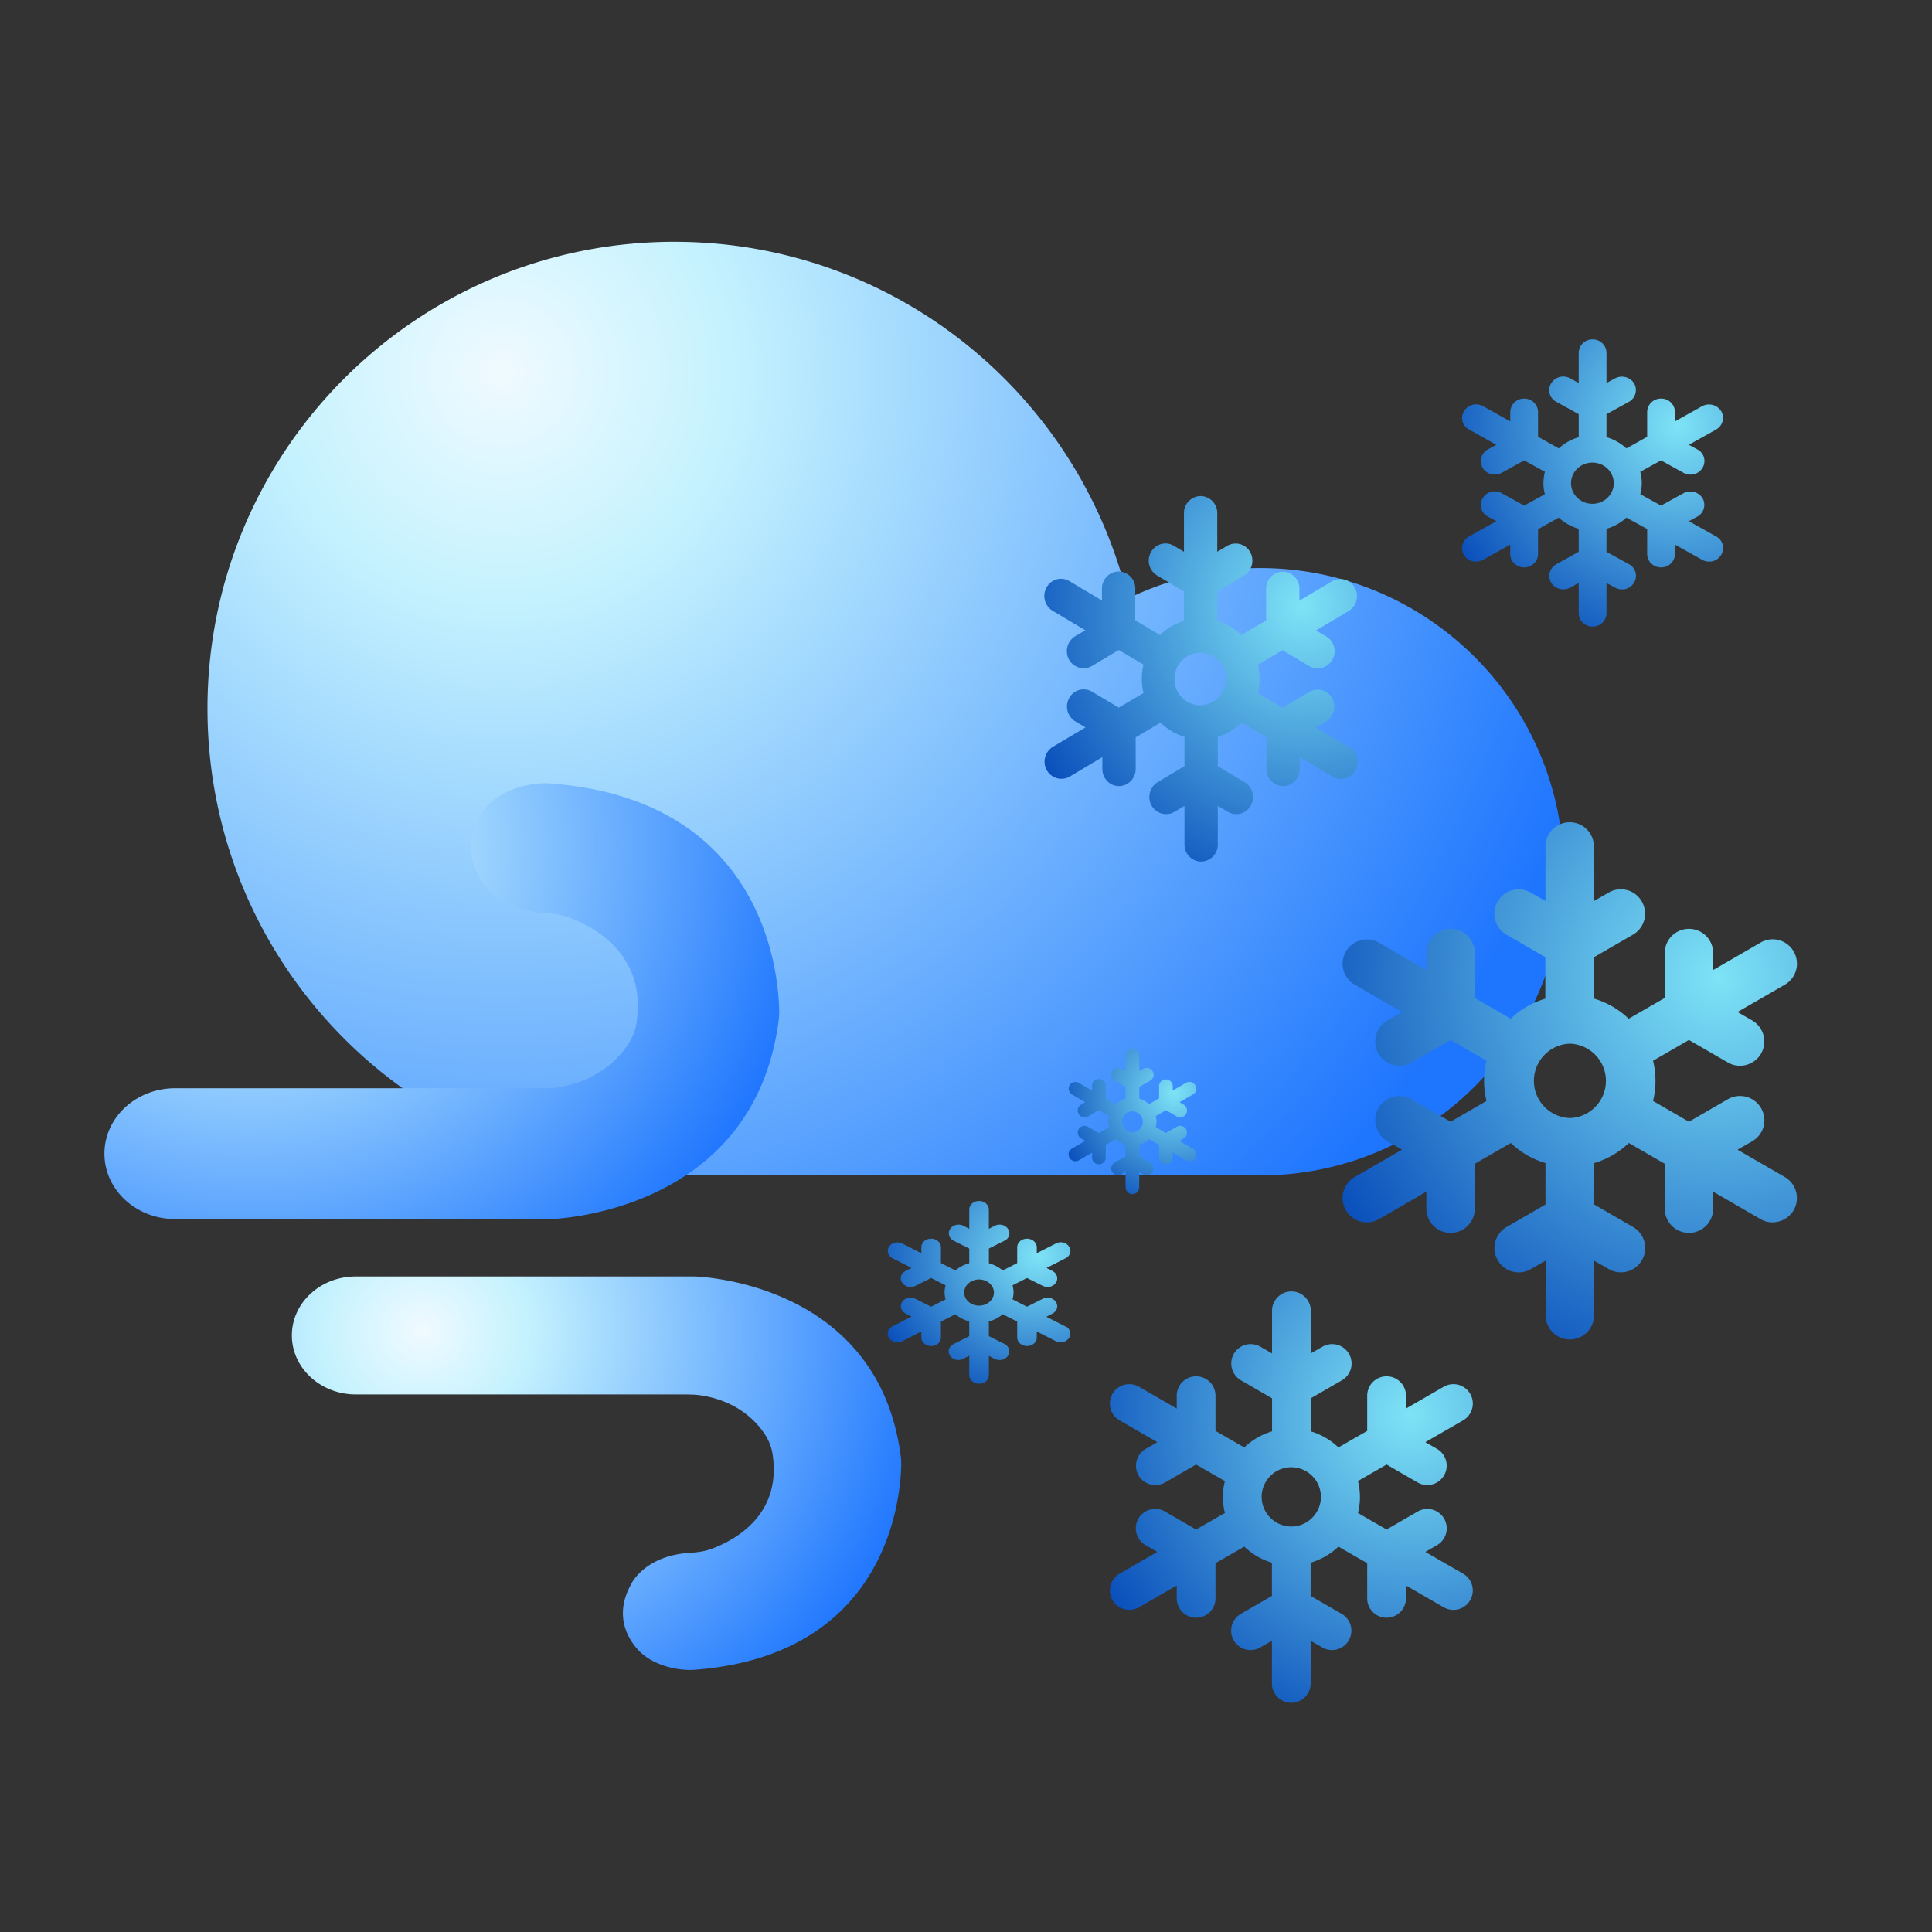
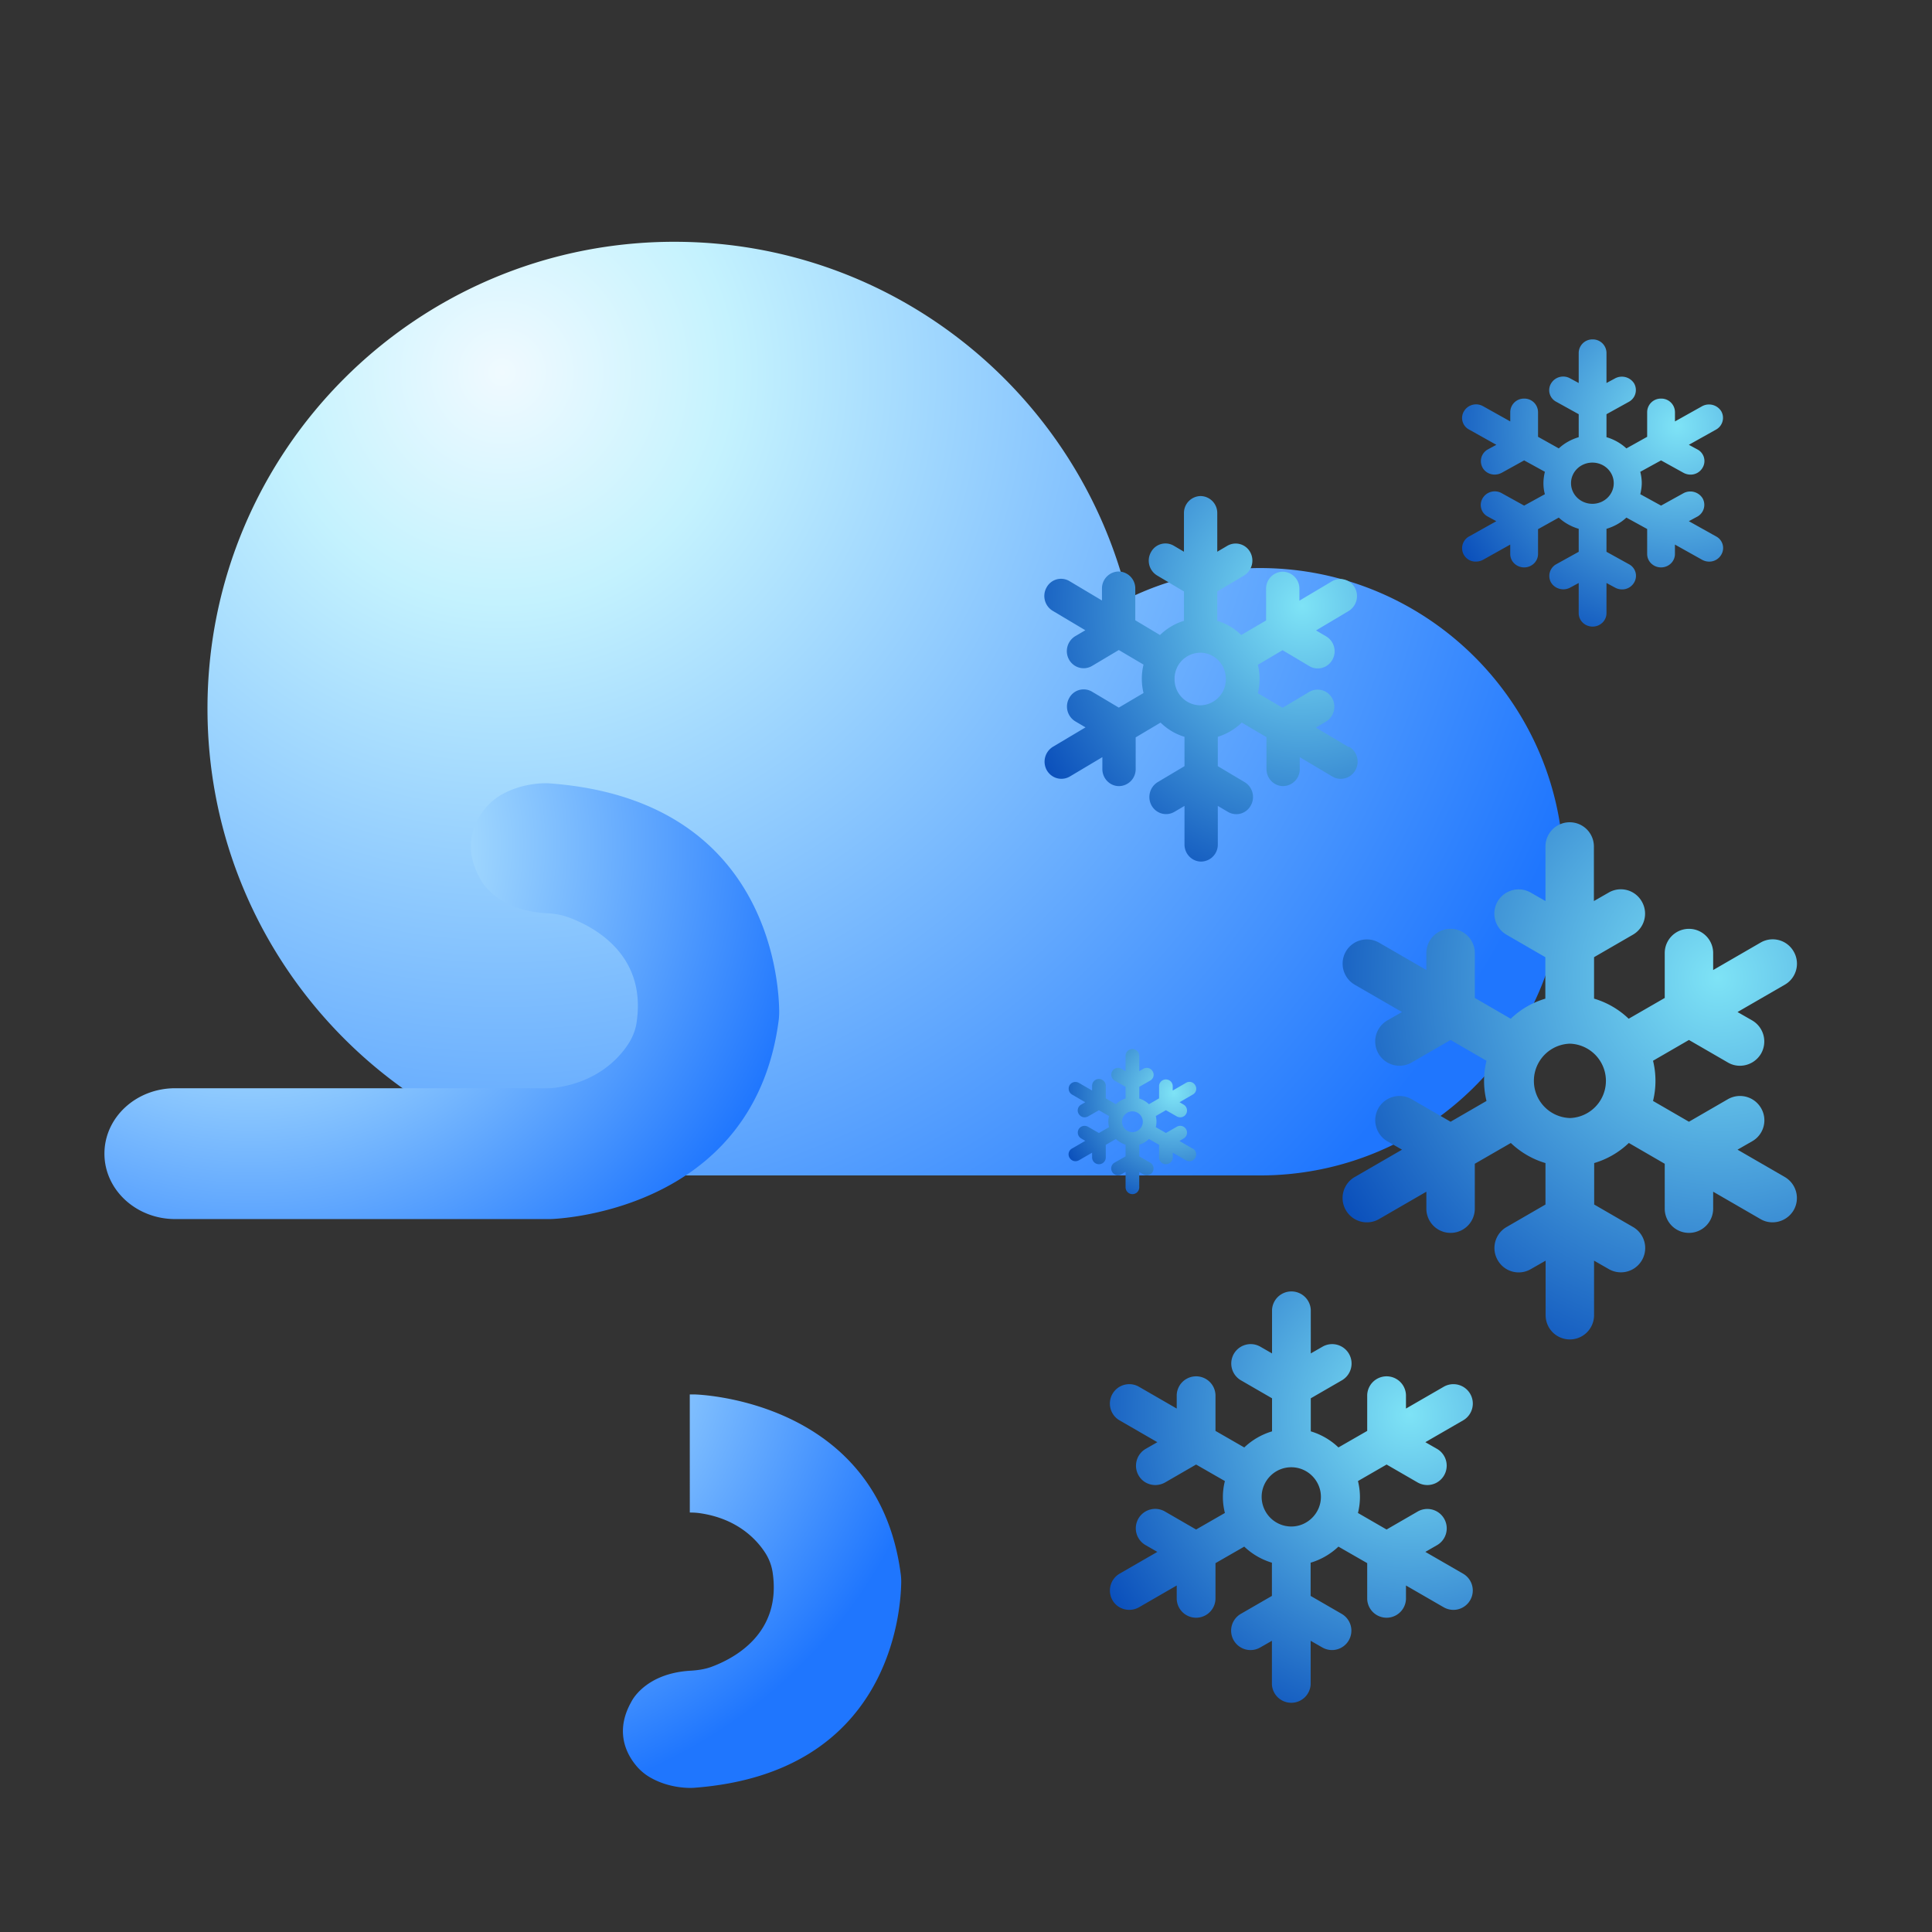
<svg xmlns="http://www.w3.org/2000/svg" width="74" height="74" fill="none" viewBox="0 0 74 74">
  <rect x="0" y="0" width="74" height="74" fill="#333333" stroke="none" />
  <mask id="mask0_1886_5669" width="74" height="74" x="0" y="0" maskUnits="userSpaceOnUse" style="mask-type:alpha">
    <path fill="#FFCA64" d="M74 0H0v74h74z" />
  </mask>
  <g mask="url(#mask0_1886_5669)">
    <path fill="url(#paint0_radial_1886_5669)" d="M25.83 9.261c8.42 0 15.481 5.823 17.375 13.665a11.538 11.538 0 0 1 5.053-1.168c6.423 0 11.635 5.206 11.635 11.63 0 6.422-5.206 11.634-11.635 11.634H25.83c-9.877 0-17.883-8.006-17.883-17.883 0-9.878 8.011-17.878 17.883-17.878Z" />
    <path fill="url(#paint1_radial_1886_5669)" d="M46.97 31.253c2.56-2.073 3.558-5.239 2.232-7.061-1.326-1.823-4.475-1.621-7.04.453-2.56 2.073-3.558 5.239-2.232 7.061 1.326 1.823 4.48 1.621 7.04-.453Z" opacity=".4" style="mix-blend-mode:overlay" />
    <path fill="url(#paint2_radial_1886_5669)" d="M52.645 35.777c2.816-2.848 5.72-3.962 6.494-2.488.77 1.473-.884 4.971-3.7 7.82-2.815 2.849-5.724 3.962-6.493 2.488-.77-1.473.884-4.971 3.7-7.82Z" opacity=".2" style="mix-blend-mode:overlay" />
    <path fill="url(#paint3_radial_1886_5669)" d="M20.88 41.682H6.708C5.212 41.682 4 42.802 4 44.188c0 1.381 1.211 2.505 2.707 2.505h14.374s7.76-.158 8.742-7.596c.017-.12.022-.24.022-.366-.016-1.282-.486-8.12-8.802-8.726 0 0-.988-.082-1.905.475a2.23 2.23 0 0 0-.562.497c-.393.485-.884 1.424-.191 2.668 0 0 .557 1.223 2.532 1.332.3.016.595.06.868.163.977.36 2.99 1.43 2.597 4.028-.043.3-.163.59-.338.851-.376.562-1.2 1.424-2.772 1.643a3.244 3.244 0 0 1-.398.021h.005Z" />
-     <path fill="url(#paint4_radial_1886_5669)" d="M26.42 53.41H13.623c-1.347 0-2.444-1.015-2.444-2.26 0-1.249 1.097-2.258 2.444-2.258h12.978s7.007.141 7.896 6.86c.017.108.022.217.022.327-.016 1.157-.442 7.328-7.946 7.88 0 0-.89.076-1.719-.426a1.994 1.994 0 0 1-.507-.447c-.355-.437-.802-1.288-.17-2.413 0 0 .503-1.102 2.287-1.2.268-.017.535-.055.786-.147.884-.328 2.701-1.288 2.341-3.635a1.916 1.916 0 0 0-.306-.77c-.338-.507-1.08-1.287-2.504-1.484a2.654 2.654 0 0 0-.36-.021v-.006Z" />
+     <path fill="url(#paint4_radial_1886_5669)" d="M26.42 53.41H13.623h12.978s7.007.141 7.896 6.86c.017.108.022.217.022.327-.016 1.157-.442 7.328-7.946 7.88 0 0-.89.076-1.719-.426a1.994 1.994 0 0 1-.507-.447c-.355-.437-.802-1.288-.17-2.413 0 0 .503-1.102 2.287-1.2.268-.017.535-.055.786-.147.884-.328 2.701-1.288 2.341-3.635a1.916 1.916 0 0 0-.306-.77c-.338-.507-1.08-1.287-2.504-1.484a2.654 2.654 0 0 0-.36-.021v-.006Z" />
    <path fill="url(#paint5_radial_1886_5669)" d="m68.363 45.083-1.812-1.048.562-.322a.923.923 0 0 0 .339-1.271.933.933 0 0 0-1.272-.339l-1.49.862-1.375-.796a3.232 3.232 0 0 0 0-1.54l1.375-.796 1.49.862a.9.9 0 0 0 .464.126.94.94 0 0 0 .808-.464.934.934 0 0 0-.339-1.272l-.562-.322 1.812-1.047a.928.928 0 0 0 .338-1.272.923.923 0 0 0-1.271-.338l-1.812 1.048v-.65a.927.927 0 1 0-1.855 0v1.72l-1.381.796a3.242 3.242 0 0 0-1.326-.77v-1.588l1.49-.862a.928.928 0 0 0 .338-1.271.923.923 0 0 0-1.272-.339l-.562.322v-2.09a.927.927 0 1 0-1.855 0v2.09l-.562-.322a.934.934 0 0 0-1.272.339.934.934 0 0 0 .339 1.271l1.49.862v1.589a3.242 3.242 0 0 0-1.326.769l-1.376-.797v-1.719a.927.927 0 1 0-1.855 0v.65l-1.812-1.048a.933.933 0 0 0-1.271.338.934.934 0 0 0 .338 1.272l1.812 1.047-.562.322a.929.929 0 1 0 .933 1.61l1.49-.862 1.375.797a3.226 3.226 0 0 0 0 1.539l-1.375.796-1.49-.862a.933.933 0 0 0-1.272.339.934.934 0 0 0 .339 1.271l.562.322-1.812 1.048a.928.928 0 0 0-.338 1.271.929.929 0 0 0 1.271.339l1.812-1.048v.65a.927.927 0 1 0 1.855 0v-1.72l1.38-.796c.372.354.825.622 1.327.769v1.588l-1.49.862a.928.928 0 0 0-.338 1.272c.256.447.824.6 1.271.338l.563-.322v2.09a.927.927 0 1 0 1.855 0v-2.09l.562.322a.93.93 0 1 0 .933-1.61l-1.49-.862v-1.588a3.243 3.243 0 0 0 1.327-.77l1.375.797v1.72a.927.927 0 1 0 1.855 0v-.65l1.812 1.048a.9.9 0 0 0 .464.125.94.94 0 0 0 .807-.464.933.933 0 0 0-.338-1.271Zm-8.24-2.26a1.425 1.425 0 0 1 0-2.848 1.425 1.425 0 0 1 0 2.849Z" />
    <path fill="url(#paint6_radial_1886_5669)" d="m51.648 28.61-1.247-.742.387-.228a.67.67 0 0 0 .236-.897.635.635 0 0 0-.874-.243l-1.025.61-.946-.558a2.26 2.26 0 0 0 .064-.545c0-.19-.021-.367-.064-.544l.946-.559 1.025.61c.1.06.208.089.322.089a.643.643 0 0 0 .56-.33.663.663 0 0 0-.237-.898l-.387-.228 1.247-.743a.67.67 0 0 0 .237-.897.635.635 0 0 0-.875-.242l-1.247.742v-.456a.648.648 0 0 0-.638-.654.648.648 0 0 0-.638.655v1.213l-.953.558a2.212 2.212 0 0 0-.917-.544v-1.125l1.024-.61a.67.67 0 0 0 .237-.897.635.635 0 0 0-.874-.243l-.387.228v-1.478a.648.648 0 0 0-.638-.654.648.648 0 0 0-.638.654v1.478l-.387-.228a.628.628 0 0 0-.875.243.663.663 0 0 0 .237.897l1.025.61v1.125c-.344.103-.66.294-.918.544l-.946-.566v-1.213a.648.648 0 0 0-.638-.654.648.648 0 0 0-.638.654V23l-1.247-.743a.628.628 0 0 0-.874.243.663.663 0 0 0 .236.897l1.248.743-.388.228a.67.67 0 0 0-.236.897c.122.213.337.33.559.33.108 0 .222-.029.322-.088l1.025-.61.947.559a2.26 2.26 0 0 0-.065.544c0 .191.022.368.065.544l-.947.559-1.025-.61a.628.628 0 0 0-.874.242.663.663 0 0 0 .237.897l.387.228-1.248.743a.67.67 0 0 0-.236.897c.122.213.337.33.56.33.107 0 .221-.028.322-.087L42.223 29v.456c0 .36.286.654.638.654a.648.648 0 0 0 .638-.654v-1.213l.953-.566c.258.25.566.44.917.544v1.125l-1.025.61a.67.67 0 0 0-.236.897c.179.316.566.42.874.243l.387-.228v1.478c0 .36.287.654.638.654a.648.648 0 0 0 .638-.654v-1.478l.387.228a.628.628 0 0 0 .875-.243.663.663 0 0 0-.237-.897l-1.025-.61V28.22c.344-.103.66-.294.917-.544l.947.558v1.22c0 .361.286.655.638.655a.648.648 0 0 0 .637-.654V29l1.248.743c.1.059.207.088.322.088a.643.643 0 0 0 .56-.331.663.663 0 0 0-.237-.897l-.029.007Zm-5.677-1.595a.992.992 0 0 1-.982-1.008.992.992 0 0 1 .982-1.007c.545 0 .982.448.982 1.007a.992.992 0 0 1-.982 1.008Z" />
-     <path fill="url(#paint7_radial_1886_5669)" d="m40.805 50.806-.727-.37.227-.118c.18-.09.242-.288.14-.447-.1-.158-.327-.213-.507-.123l-.602.302-.554-.282c.023-.09.039-.179.039-.268 0-.09-.016-.186-.04-.268l.555-.282.602.302a.462.462 0 0 0 .187.042.372.372 0 0 0 .32-.165c.102-.158.04-.358-.132-.447l-.227-.117.727-.371c.18-.09.242-.29.133-.447-.102-.159-.328-.214-.508-.117l-.727.371v-.227c0-.179-.164-.33-.375-.33-.203 0-.375.144-.375.33v.605l-.555.282a1.4 1.4 0 0 0-.53-.275v-.564l.6-.302c.18-.09.243-.29.134-.447-.102-.159-.329-.214-.508-.124l-.227.117v-.736c0-.179-.164-.33-.375-.33s-.375.144-.375.33v.736l-.227-.117c-.18-.09-.406-.035-.508.124-.101.158-.039.357.133.447l.602.302v.564a1.31 1.31 0 0 0-.531.275l-.555-.282v-.605c0-.179-.164-.33-.375-.33s-.375.144-.375.33v.227l-.727-.371c-.18-.09-.406-.035-.508.117-.102.158-.039.357.133.447l.727.37-.227.118c-.18.09-.242.288-.133.447.07.103.195.165.32.165a.462.462 0 0 0 .188-.041l.602-.303.554.282c-.023.09-.039.179-.039.268 0 .09.016.186.04.268l-.555.282-.602-.302c-.18-.09-.406-.035-.508.116-.101.159-.039.358.133.447l.227.117-.727.372c-.18.089-.242.288-.133.447.07.103.195.165.32.165a.462.462 0 0 0 .188-.042l.727-.371v.227c0 .179.164.33.375.33.21 0 .375-.144.375-.33v-.605l.555-.282a1.4 1.4 0 0 0 .53.275v.564l-.6.302c-.18.09-.243.29-.134.447.102.159.329.214.508.117l.227-.117v.743c0 .179.164.33.375.33s.375-.144.375-.33v-.736l.227.117a.462.462 0 0 0 .187.041.383.383 0 0 0 .32-.165c.102-.158.04-.357-.132-.447l-.602-.302v-.564a1.31 1.31 0 0 0 .531-.275l.555.282v.605c0 .179.164.33.375.33s.375-.144.375-.33v-.227l.727.371a.462.462 0 0 0 .188.042.372.372 0 0 0 .32-.165c.102-.159.039-.358-.133-.447l-.008.007ZM37.5 50.01c-.313 0-.57-.227-.57-.502s.257-.502.57-.502c.313 0 .57.227.57.502s-.257.502-.57.502Z" />
    <path fill="url(#paint8_radial_1886_5669)" d="m45.682 43.997-.507-.295.158-.093a.26.26 0 1 0-.256-.453l-.42.24-.388-.223a.953.953 0 0 0 .027-.213c0-.071-.01-.147-.027-.213l.388-.224.42.24a.291.291 0 0 0 .13.033c.093 0 .18-.049.224-.13a.263.263 0 0 0-.092-.355l-.159-.093.508-.295a.253.253 0 0 0 .093-.355.253.253 0 0 0-.355-.092l-.508.294v-.18a.262.262 0 0 0-.523 0v.48l-.388.224a.941.941 0 0 0-.371-.218v-.448l.42-.24a.253.253 0 0 0 .093-.354.26.26 0 0 0-.355-.099l-.158.093v-.584a.262.262 0 0 0-.262-.262.259.259 0 0 0-.262.262v.584l-.158-.093a.26.26 0 0 0-.355.099.263.263 0 0 0 .093.354l.42.24v.448a.881.881 0 0 0-.37.218l-.388-.224v-.48a.262.262 0 0 0-.262-.262.259.259 0 0 0-.262.262v.18l-.508-.294a.263.263 0 0 0-.355.092.263.263 0 0 0 .093.355l.508.295-.158.092a.254.254 0 0 0-.093.355c.049.082.136.131.224.131.043 0 .087-.01.13-.032l.42-.24.388.223a.947.947 0 0 0-.027.213c0 .07.01.147.027.213l-.387.224-.42-.24a.263.263 0 0 0-.355.092.263.263 0 0 0 .093.355l.158.093-.508.294a.253.253 0 0 0-.093.355c.05.082.137.131.224.131.044 0 .087-.01.131-.033l.508-.294v.18c0 .142.114.262.262.262a.259.259 0 0 0 .262-.262v-.48l.387-.224c.104.098.23.174.371.218v.447l-.42.24a.253.253 0 0 0-.093.355c.071.126.23.17.355.093l.158-.093v.59c0 .142.115.262.262.262a.259.259 0 0 0 .262-.262v-.584l.158.092a.29.29 0 0 0 .131.033c.088 0 .18-.049.224-.13a.263.263 0 0 0-.093-.355l-.42-.24v-.448a.883.883 0 0 0 .371-.218l.388.224v.48c0 .142.114.262.261.262a.259.259 0 0 0 .263-.262v-.18l.507.294a.29.29 0 0 0 .131.033c.093 0 .18-.05.224-.13a.263.263 0 0 0-.093-.356l-.006.006Zm-2.308-.633a.4.4 0 0 1-.398-.399.4.4 0 0 1 .398-.398.4.4 0 0 1 .398.398.4.4 0 0 1-.398.399Z" />
    <path fill="url(#paint9_radial_1886_5669)" d="m56.04 60.276-1.446-.835.447-.257a.743.743 0 1 0-.742-1.288l-1.19.688-1.096-.633c.049-.197.076-.404.076-.611 0-.208-.027-.415-.076-.612l1.097-.633 1.19.688a.755.755 0 0 0 .37.098.743.743 0 0 0 .371-1.386l-.447-.256 1.446-.835a.743.743 0 1 0-.742-1.288l-1.446.835v-.519a.743.743 0 0 0-1.485 0v1.375l-1.102.633a2.62 2.62 0 0 0-1.059-.616v-1.266l1.19-.688a.743.743 0 1 0-.742-1.288l-.448.257v-1.67a.743.743 0 0 0-1.484 0v1.67l-.447-.257a.743.743 0 1 0-.743 1.288l1.19.688v1.266a2.64 2.64 0 0 0-1.064.617l-1.102-.634v-1.375a.743.743 0 0 0-1.485 0v.519l-1.446-.835a.743.743 0 1 0-.742 1.288l1.446.835-.447.256a.747.747 0 0 0-.273 1.015c.136.24.387.371.644.371a.77.77 0 0 0 .37-.098l1.19-.688 1.103.633c-.05.197-.077.404-.077.612 0 .207.028.414.077.61l-1.103.634-1.19-.688a.743.743 0 1 0-.741 1.288l.447.257-1.446.834a.748.748 0 0 0-.273 1.016c.136.24.388.37.644.37a.755.755 0 0 0 .371-.098l1.446-.835v.519a.743.743 0 0 0 1.485 0v-1.375l1.102-.633c.295.283.66.496 1.059.616v1.272l-1.19.687a.743.743 0 1 0 .742 1.288l.448-.256v1.67a.743.743 0 0 0 1.484 0v-1.67l.447.256a.755.755 0 0 0 .371.099.743.743 0 0 0 .371-1.386l-1.19-.688v-1.272a2.64 2.64 0 0 0 1.065-.616l1.102.633v1.375a.743.743 0 0 0 1.485 0v-.519l1.446.835a.755.755 0 0 0 .371.099.743.743 0 0 0 .371-1.386Zm-6.581-1.807a1.138 1.138 0 0 1-1.135-1.135c0-.622.507-1.135 1.135-1.135.627 0 1.135.513 1.135 1.135s-.513 1.135-1.135 1.135Z" />
    <path fill="url(#paint10_radial_1886_5669)" d="m65.728 20.545-1.041-.582.325-.176a.513.513 0 0 0 .199-.705.554.554 0 0 0-.73-.191l-.859.475-.795-.437c.032-.138.056-.276.056-.429 0-.153-.024-.291-.056-.429l.795-.437.858.475a.565.565 0 0 0 .27.07.528.528 0 0 0 .461-.261.5.5 0 0 0-.199-.705l-.325-.176 1.04-.582a.513.513 0 0 0 .2-.705.554.554 0 0 0-.732-.191l-1.04.582v-.36a.523.523 0 0 0-.533-.514.523.523 0 0 0-.532.514v.95l-.795.444a1.913 1.913 0 0 0-.763-.43v-.88l.858-.475a.513.513 0 0 0 .2-.705.554.554 0 0 0-.732-.191l-.326.176v-1.157A.523.523 0 0 0 61 13a.523.523 0 0 0-.532.513v1.157l-.326-.176a.54.54 0 0 0-.731.191.5.5 0 0 0 .199.705l.858.475v.88c-.286.085-.549.23-.763.43l-.795-.445v-.95a.523.523 0 0 0-.532-.513.523.523 0 0 0-.532.514v.36l-1.041-.582a.54.54 0 0 0-.731.191.5.5 0 0 0 .199.705l1.04.582-.325.176a.513.513 0 0 0-.199.705c.095.168.278.26.46.26a.59.59 0 0 0 .27-.069l.859-.475.795.437a1.867 1.867 0 0 0-.056.429c0 .153.016.291.056.429l-.795.437-.858-.475a.54.54 0 0 0-.731.191.5.5 0 0 0 .199.705l.325.176-1.04.582a.513.513 0 0 0 .262.965.589.589 0 0 0 .27-.069l1.04-.582v.36c0 .284.239.514.533.514.294 0 .532-.23.532-.514v-.95l.795-.444c.214.2.477.345.763.43v.88l-.858.475a.513.513 0 0 0-.2.705c.152.245.478.33.732.191l.326-.176v1.157c0 .283.238.513.532.513.294 0 .532-.23.532-.513V22.33l.326.176a.567.567 0 0 0 .27.07.528.528 0 0 0 .461-.261.5.5 0 0 0-.199-.705l-.858-.475v-.88c.286-.085.549-.23.763-.43l.795.437v.957c0 .284.238.514.532.514.294 0 .532-.23.532-.514v-.36l1.041.582a.565.565 0 0 0 .27.07.528.528 0 0 0 .461-.261.5.5 0 0 0-.198-.705Zm-4.736-1.248c-.453 0-.818-.353-.818-.79 0-.436.365-.788.818-.788.453 0 .818.352.818.789 0 .436-.365.789-.818.789Z" />
  </g>
  <defs>
    <radialGradient id="paint0_radial_1886_5669" cx="0" cy="0" r="1" gradientTransform="matrix(-44.401 0 0 -44.402 19.128 14.17)" gradientUnits="userSpaceOnUse">
      <stop stop-color="#F0FAFF" />
      <stop offset=".2" stop-color="#C4F2FE" />
      <stop offset="1" stop-color="#1F76FE" />
    </radialGradient>
    <radialGradient id="paint1_radial_1886_5669" cx="0" cy="0" r="1" gradientTransform="rotate(53.97 72.782 -91.798) scale(4.097 5.959)" gradientUnits="userSpaceOnUse">
      <stop stop-color="#fff" />
      <stop offset=".1" stop-color="#fff" stop-opacity=".85" />
      <stop offset=".29" stop-color="#fff" stop-opacity=".59" />
      <stop offset=".47" stop-color="#fff" stop-opacity=".38" />
      <stop offset=".63" stop-color="#fff" stop-opacity=".22" />
      <stop offset=".78" stop-color="#fff" stop-opacity=".1" />
      <stop offset=".91" stop-color="#fff" stop-opacity=".03" />
      <stop offset="1" stop-color="#fff" stop-opacity="0" />
    </radialGradient>
    <radialGradient id="paint2_radial_1886_5669" cx="0" cy="0" r="1" gradientTransform="matrix(-2.11 -1.371 3.754 -5.778 66.798 46.87)" gradientUnits="userSpaceOnUse">
      <stop stop-color="#fff" />
      <stop offset=".1" stop-color="#fff" stop-opacity=".85" />
      <stop offset=".29" stop-color="#fff" stop-opacity=".59" />
      <stop offset=".47" stop-color="#fff" stop-opacity=".38" />
      <stop offset=".63" stop-color="#fff" stop-opacity=".22" />
      <stop offset=".78" stop-color="#fff" stop-opacity=".1" />
      <stop offset=".91" stop-color="#fff" stop-opacity=".03" />
      <stop offset="1" stop-color="#fff" stop-opacity="0" />
    </radialGradient>
    <radialGradient id="paint3_radial_1886_5669" cx="0" cy="0" r="1" gradientTransform="matrix(-22.091 0 0 -20.726 9.564 32.292)" gradientUnits="userSpaceOnUse">
      <stop stop-color="#F0FAFF" />
      <stop offset=".2" stop-color="#C4F2FE" />
      <stop offset="1" stop-color="#1F76FE" />
    </radialGradient>
    <radialGradient id="paint4_radial_1886_5669" cx="0" cy="0" r="1" gradientTransform="matrix(-19.95 0 0 -18.713 16.203 50.96)" gradientUnits="userSpaceOnUse">
      <stop stop-color="#F0FAFF" />
      <stop offset=".2" stop-color="#C4F2FE" />
      <stop offset="1" stop-color="#1F76FE" />
    </radialGradient>
    <radialGradient id="paint5_radial_1886_5669" cx="0" cy="0" r="1" gradientTransform="translate(65.81 37.448) scale(16.895)" gradientUnits="userSpaceOnUse">
      <stop stop-color="#7EE3F6" />
      <stop offset="1" stop-color="#0A4FBB" />
    </radialGradient>
    <radialGradient id="paint6_radial_1886_5669" cx="0" cy="0" r="1" gradientTransform="matrix(11.647 0 0 11.948 49.885 23.213)" gradientUnits="userSpaceOnUse">
      <stop stop-color="#7EE3F6" />
      <stop offset="1" stop-color="#0A4FBB" />
    </radialGradient>
    <radialGradient id="paint7_radial_1886_5669" cx="0" cy="0" r="1" gradientTransform="matrix(6.782 0 0 5.969 39.782 48.104)" gradientUnits="userSpaceOnUse">
      <stop stop-color="#7EE3F6" />
      <stop offset="1" stop-color="#0A4FBB" />
    </radialGradient>
    <radialGradient id="paint8_radial_1886_5669" cx="0" cy="0" r="1" gradientTransform="translate(44.968 41.858) scale(4.737)" gradientUnits="userSpaceOnUse">
      <stop stop-color="#7EE3F6" />
      <stop offset="1" stop-color="#0A4FBB" />
    </radialGradient>
    <radialGradient id="paint9_radial_1886_5669" cx="0" cy="0" r="1" gradientTransform="translate(54 54.174) scale(13.495)" gradientUnits="userSpaceOnUse">
      <stop stop-color="#7EE3F6" />
      <stop offset="1" stop-color="#0A4FBB" />
    </radialGradient>
    <radialGradient id="paint10_radial_1886_5669" cx="0" cy="0" r="1" gradientTransform="matrix(9.709 0 0 9.361 64.258 16.317)" gradientUnits="userSpaceOnUse">
      <stop stop-color="#7EE3F6" />
      <stop offset="1" stop-color="#0A4FBB" />
    </radialGradient>
  </defs>
</svg>